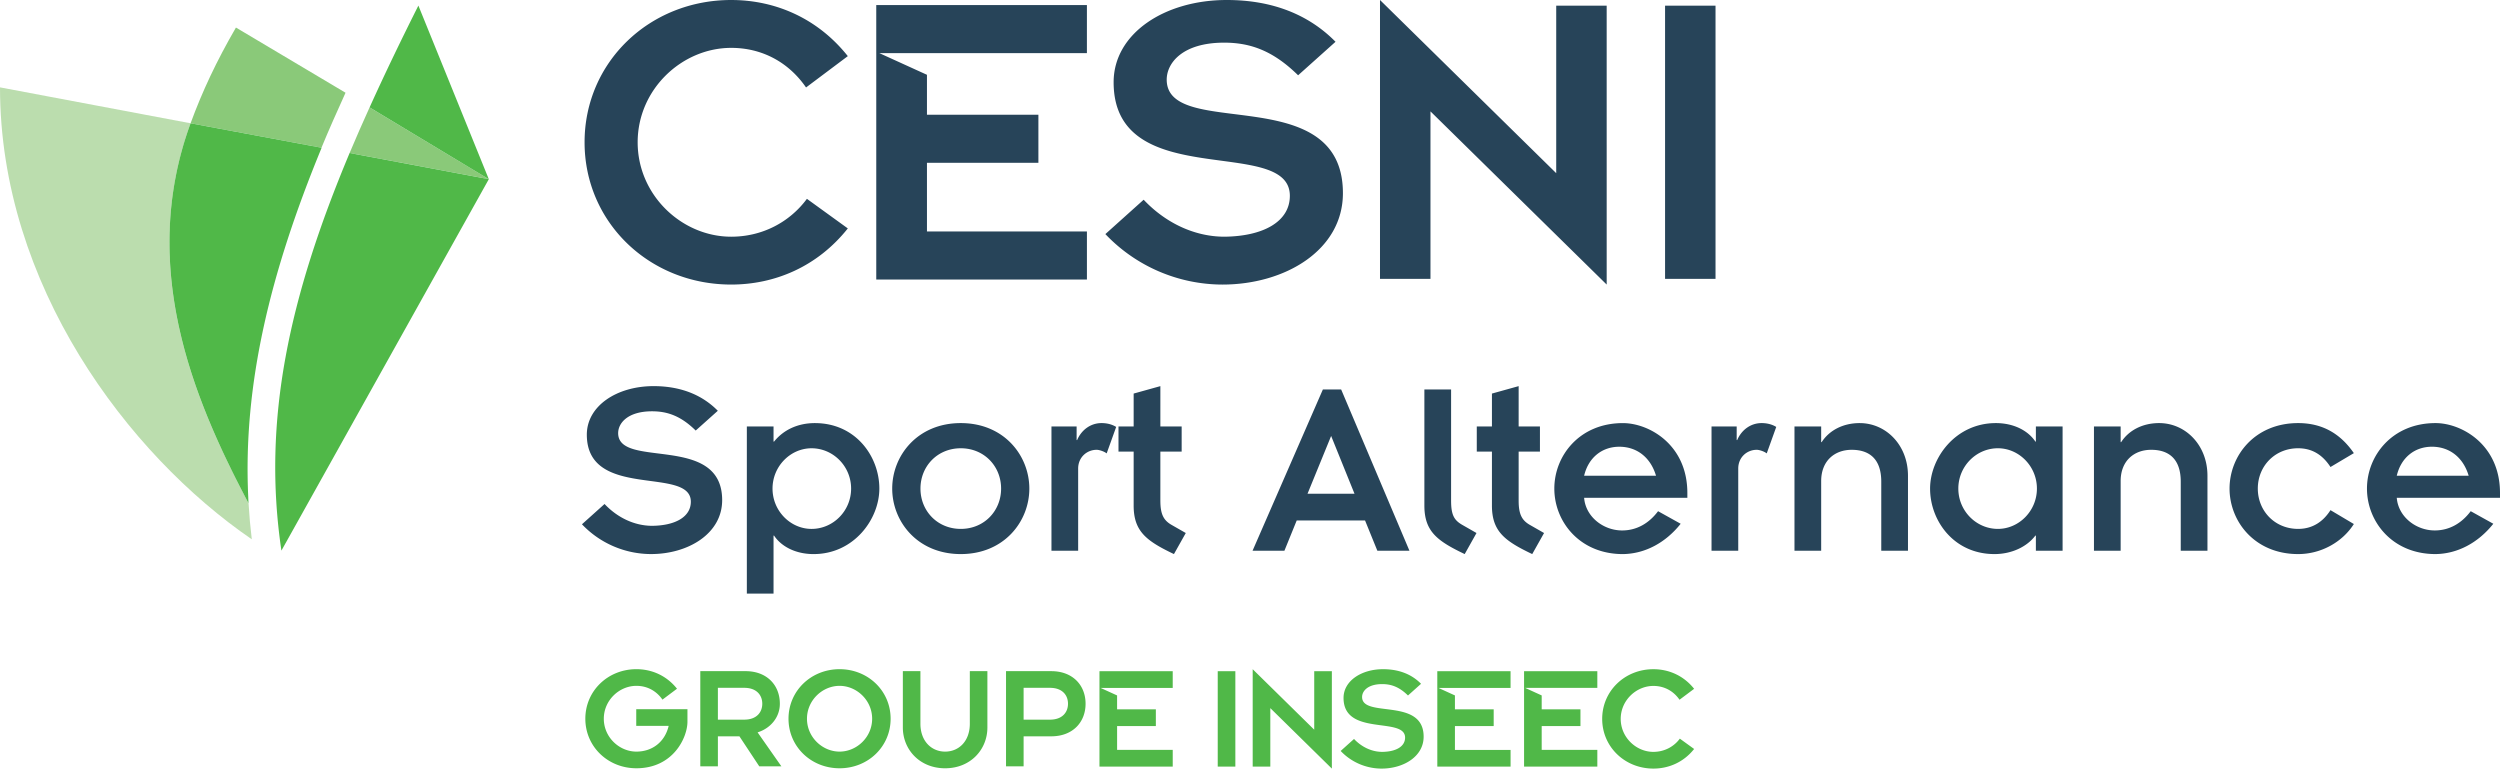
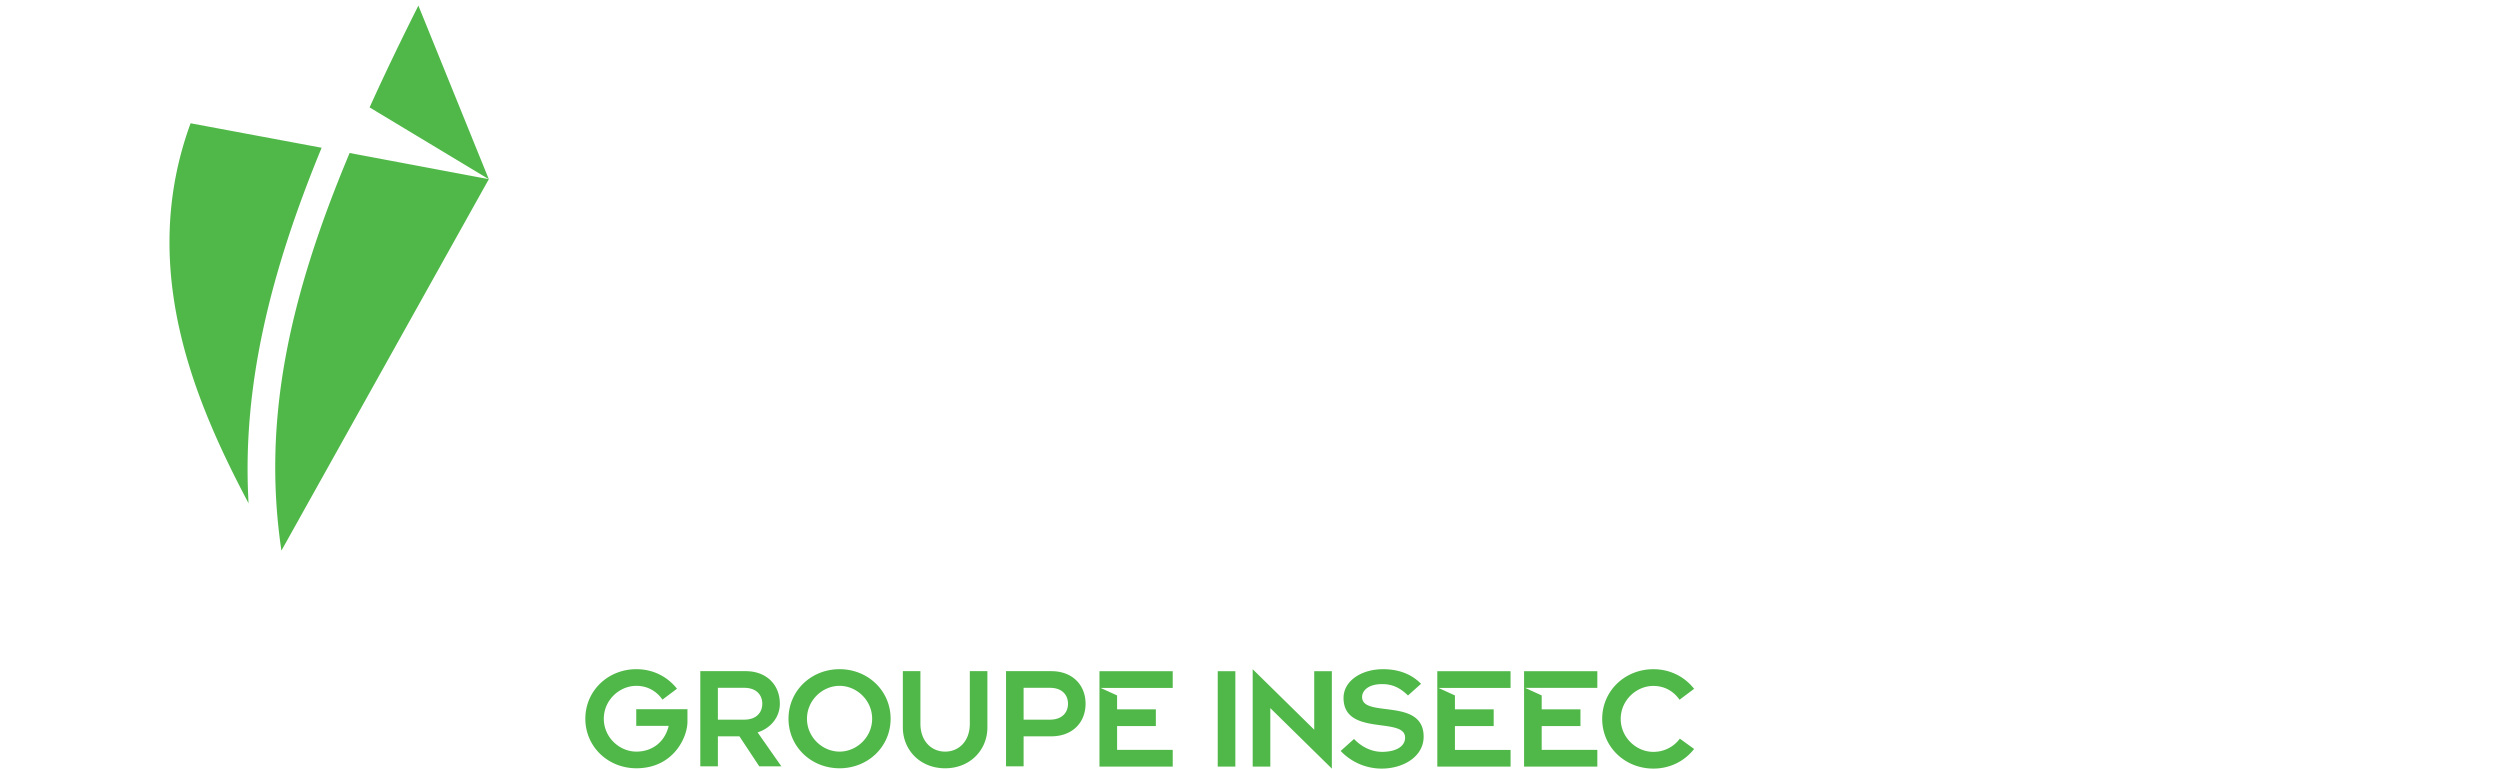
<svg xmlns="http://www.w3.org/2000/svg" viewBox="0 0 780.637 240">
-   <path d="M77.615 157.174C61.39 126.444 42.71 84.277 59.512 38.496L0 27.28c0 61.554 39.865 114.579 78.621 141.12-.452-3.75-.786-7.494-1.006-11.227" fill="#bbddae" />
-   <path d="M115.404 33.538c-2.234 4.937-4.23 9.461-6.233 14.235l43.462 8.178-37.23-22.413zm-55.892 4.953l40.866 7.64c2.381-5.774 4.819-11.203 7.517-17.175L73.674 8.602c-6.097 10.536-10.502 19.924-14.162 29.89z" fill="#8ac979" />
  <path d="M130.643 1.745c-5.548 11.044-10.627 21.603-15.236 31.794l37.22 22.41-43.456-8.176c-18.917 45.096-27.338 83.53-21.298 124.158l64.76-115.98-.003-.001-21.987-54.205zm-30.34 44.704l.112-.316-40.9-7.64c-16.78 45.723 1.884 87.94 18.092 118.66-.04-.644-.068-1.3-.09-1.962-1.675-35.188 6.91-70.144 22.785-108.742zm279.939 192.936h5.503v-29.804h-5.503v29.804zm30.133-11.533l-19.217-18.889v30.42h5.503v-18.272L415.878 240v-30.42h-5.503v18.272zm14.946-10.206c0-1.804 1.708-4.032 6.26-4.032 2.896 0 5.368.9 8.07 3.557l4.078-3.653c-2.94-2.992-6.927-4.558-11.859-4.558-6.786 0-12.34 3.659-12.34 8.969 0 12.154 19.217 5.746 19.217 12.385 0 2.85-2.94 4.417-7.114 4.462-3.467 0-6.6-1.656-8.828-4.032l-4.174 3.75a17.656 17.656 0 0 0 12.764 5.503c6.832 0 13.143-3.75 13.143-9.965 0-12.386-19.217-5.696-19.217-12.386zm90.959 17.13c-5.361 0-10.203-4.508-10.203-10.299 0-5.786 4.842-10.293 10.203-10.293 3.37 0 6.266 1.567 8.16 4.315l4.559-3.416c-3.32-4.173-7.974-6.119-12.72-6.119-8.918 0-15.987 6.787-15.987 15.513 0 8.732 7.07 15.518 15.988 15.518 4.745 0 9.4-1.945 12.719-6.119l-4.462-3.229c-1.895 2.562-4.886 4.129-8.257 4.129zm-61.97-8.066h12.102v-5.22H454.31v-4.337l-5.165-2.352h22.533v-5.22h-22.876v5.22h.005v24.577h22.876v-5.214H454.31v-7.454zm27.092 0h12.103v-5.22h-12.103v-4.337l-5.169-2.354h22.542v-5.22h-22.876v5.22h.001v24.585h22.876v-5.225h-17.374v-7.448zm-282.73-.058h10.124c-1.182 5.061-5.158 8.042-10.078 8.042-5.345 0-10.174-4.496-10.174-10.265 0-5.774 4.83-10.27 10.174-10.27 3.359 0 6.243 1.566 8.138 4.304l4.54-3.405c-3.313-4.162-7.945-6.102-12.678-6.102-8.89 0-15.943 6.77-15.943 15.473s7.052 15.467 15.943 15.467c11.542 0 15.942-9.648 15.942-14.523v-3.924h-15.988v5.203zm44.84-6.91c0-5.82-4.066-10.17-10.689-10.17h-14.15v29.714h5.492v-9.37h6.719l6.198 9.37h6.905l-7.425-10.598c3.97-1.233 6.95-4.637 6.95-8.947zm-19.347 4.97v-9.936h8.235c3.879 0 5.627 2.318 5.627 4.965 0 2.652-1.748 4.971-5.627 4.971h-8.235zm37.994-15.756c-8.89 0-15.942 6.763-15.942 15.473 0 8.704 7.052 15.467 15.942 15.467 8.896 0 15.943-6.763 15.943-15.467 0-8.71-7.047-15.473-15.943-15.473zm0 25.737c-5.344 0-10.174-4.49-10.174-10.264 0-5.774 4.83-10.27 10.174-10.27 5.344 0 10.174 4.496 10.174 10.27 0 5.774-4.83 10.264-10.174 10.264zm40.675-8.708c0 5.446-3.41 8.709-7.714 8.709-4.259 0-7.714-3.263-7.714-8.71v-16.411h-5.486v17.6c0 6.86 5.254 12.724 13.2 12.724 7.951 0 13.2-5.865 13.2-12.725v-17.6h-5.486v16.413zm25.454-16.412h-14.15v29.713h5.492v-9.37h8.658c6.622 0 10.689-4.35 10.689-10.175 0-5.82-4.067-10.168-10.69-10.168zm-.424 15.139h-8.234v-9.936h8.234c3.88 0 5.627 2.318 5.627 4.965 0 2.652-1.748 4.971-5.627 4.971zm20.955 1.999h12.103v-5.22h-12.103v-4.338l-5.169-2.354h22.541v-5.22h-22.875v29.805h22.876v-5.225H348.82v-7.448z" fill="#50b848" />
-   <path d="M264.732 71.326l-12.77-9.24c-5.435 7.34-13.997 11.825-23.64 11.825-15.354 0-29.21-12.905-29.21-29.481s13.856-29.482 29.21-29.482c9.643 0 17.934 4.485 23.368 12.363l13.042-9.784C255.22 5.571 241.907.001 228.322.001c-25.545 0-45.786 19.432-45.786 44.429 0 24.996 20.241 44.423 45.786 44.423 13.585 0 26.898-5.571 36.41-17.527zm154.6-11.005c0-35.454-55.022-16.3-55.022-35.454 0-5.163 4.892-11.548 17.933-11.548 8.286 0 15.349 2.579 23.097 10.19l11.684-10.462C408.597 4.485 397.185 0 383.058 0c-19.427 0-35.324 10.463-35.324 25.682 0 34.78 55.027 16.434 55.027 35.459 0 8.15-8.426 12.634-20.382 12.77-9.92 0-18.883-4.756-25.268-11.549l-11.956 10.734A50.568 50.568 0 0 0 381.7 88.858c19.562 0 37.631-10.74 37.631-28.537zm27.34-25.54l55.02 54.076V1.77h-15.756v52.307L430.91 0v87.087h15.762V34.78zM535.68 1.767h-15.756v85.317h15.756V1.768zm-262.062 85.51h65.778V72.27h-49.949V50.841h34.798V35.83h-34.798V23.356l-14.878-6.772h53.886v.005h10.938V1.574h-65.778v15.01h.003v70.695zm-80.596 47.966c0-3.048 2.885-6.815 10.587-6.815 4.892 0 9.06 1.521 13.63 6.012l6.9-6.176c-4.977-5.05-11.713-7.697-20.05-7.697-11.463 0-20.85 6.176-20.85 15.157 0 20.523 32.478 9.704 32.478 20.93 0 4.813-4.97 7.454-12.029 7.533-5.853 0-11.146-2.805-14.913-6.815l-7.058 6.335a29.84 29.84 0 0 0 21.57 9.303c11.548 0 22.214-6.334 22.214-16.842 0-20.925-32.479-9.62-32.479-20.925zm61.43-3.13c-5.293 0-9.783 2.087-12.746 5.774h-.165v-4.727h-8.336v52.199h8.336v-18.12h.165c2.16 3.286 6.571 5.774 12.345 5.774 12.59 0 20.53-10.91 20.53-20.45 0-10.021-7.375-20.45-20.128-20.45zm-1.04 33.039c-6.577 0-12.187-5.61-12.187-12.589s5.61-12.589 12.187-12.589c6.736 0 12.351 5.61 12.351 12.589s-5.615 12.589-12.35 12.589zm46.597-33.042c-13.556 0-21.41 10.185-21.41 20.45 0 10.265 7.854 20.45 21.41 20.45 13.55 0 21.406-10.185 21.406-20.45 0-10.265-7.855-20.45-21.406-20.45zm0 33.039c-7.3 0-12.588-5.61-12.588-12.589s5.287-12.589 12.588-12.589c7.296 0 12.59 5.61 12.59 12.589s-5.294 12.589-12.59 12.589zm36.334-27.74h-.164v-4.253h-7.855v38.808h8.336v-25.659c0-3.528 2.732-5.853 5.78-5.853.797 0 2.318.487 3.122 1.125l2.969-8.262c-1.126-.718-2.726-1.205-4.57-1.205-3.37 0-6.255 2.093-7.618 5.3zm25.986 18.923v-15.32h6.651v-7.856h-6.65V120.57l-8.342 2.324v10.264h-4.734v7.856h4.734v16.842c0 8.098 4.01 11.067 12.583 15.156l3.693-6.577-4.49-2.567c-2.483-1.443-3.445-3.366-3.445-7.534zm50.747-34.724l-21.96 50.36h9.947l3.846-9.46h21.332l3.846 9.46h10.021l-21.326-50.36h-5.706zm-4.796 32.557l7.374-18.04 7.296 18.04h-14.67zm44.831 2.17V121.61h-8.342v36.246c0 8.098 4.01 11.062 12.59 15.156l3.686-6.577-4.49-2.568c-2.483-1.442-3.444-3.042-3.444-7.533zm21.094-.003v-15.32h6.65v-7.856h-6.65V120.57l-8.342 2.324v10.264h-4.733v7.856h4.733v16.842c0 8.098 4.01 11.067 12.583 15.156l3.693-6.577-4.49-2.567c-2.483-1.443-3.444-3.366-3.444-7.534zm32.554-24.22c-13.55 0-21.412 10.185-21.412 20.45 0 10.265 7.861 20.45 21.412 20.45 6.973-.085 13.391-3.614 18.04-9.467l-7.058-3.925c-2.884 3.845-6.73 6.012-11.225 6.012-5.848 0-11.385-4.248-11.866-10.186h32.236v-1.521c0-15.157-12.029-21.813-20.127-21.813zm-12.109 16.44c1.364-5.774 5.695-9.06 10.989-9.06 5.293 0 9.699 3.128 11.463 9.06H494.65zm47.802-11.143h-.164v-4.253h-7.855v38.808h8.342v-25.659c0-3.528 2.726-5.853 5.774-5.853.797 0 2.318.487 3.122 1.125l2.969-8.262c-1.126-.718-2.726-1.205-4.57-1.205-3.37 0-6.255 2.093-7.618 5.3zm38.248-5.299c-5.287 0-9.54 2.33-11.864 5.939h-.164v-4.893h-8.336v38.808h8.336v-21.728c0-6.334 4.173-9.784 9.54-9.784 5.537 0 9.224 2.884 9.224 9.942v21.57h8.342v-23.413c0-9.62-6.9-16.44-15.078-16.44zm55.014 5.774h-.158c-2.166-3.286-6.572-5.774-12.346-5.774-12.594 0-20.529 10.91-20.529 20.45 0 10.021 7.375 20.45 20.122 20.45 5.293 0 10.106-2.245 12.753-5.774h.158v4.727h8.342v-38.807h-8.342v4.728zM623.85 165.15c-6.735 0-12.351-5.61-12.351-12.589s5.616-12.589 12.351-12.589c6.577 0 12.188 5.61 12.188 12.589s-5.61 12.589-12.188 12.589zm50.362-33.039c-5.287 0-9.54 2.33-11.864 5.939h-.164v-4.893h-8.336v38.808h8.336v-21.728c0-6.334 4.173-9.784 9.546-9.784 5.53 0 9.218 2.884 9.218 9.942v21.57h8.342v-23.413c0-9.62-6.9-16.44-15.078-16.44zm43.394 7.863c4.728 0 7.856 2.403 10.101 5.853l7.295-4.332c-3.766-5.452-9.139-9.382-17.396-9.382-13.556 0-21.417 10.185-21.417 20.45 0 10.264 7.861 20.45 21.417 20.45 7.375 0 13.952-3.93 17.396-9.383l-7.295-4.332c-2.245 3.53-5.537 5.854-10.1 5.854-7.302 0-12.595-5.61-12.595-12.59s5.293-12.588 12.594-12.588zm63.032 13.952c0-15.157-12.029-21.813-20.127-21.813-13.55 0-21.412 10.185-21.412 20.45 0 10.265 7.861 20.45 21.412 20.45 6.973-.085 13.392-3.614 18.04-9.467l-7.057-3.925c-2.885 3.845-6.73 6.012-11.226 6.012-5.854 0-11.385-4.248-11.865-10.186h32.235v-1.521zm-32.235-5.373c1.363-5.774 5.689-9.06 10.982-9.06 5.294 0 9.705 3.128 11.47 9.06h-22.452z" fill="#274459" />
</svg>